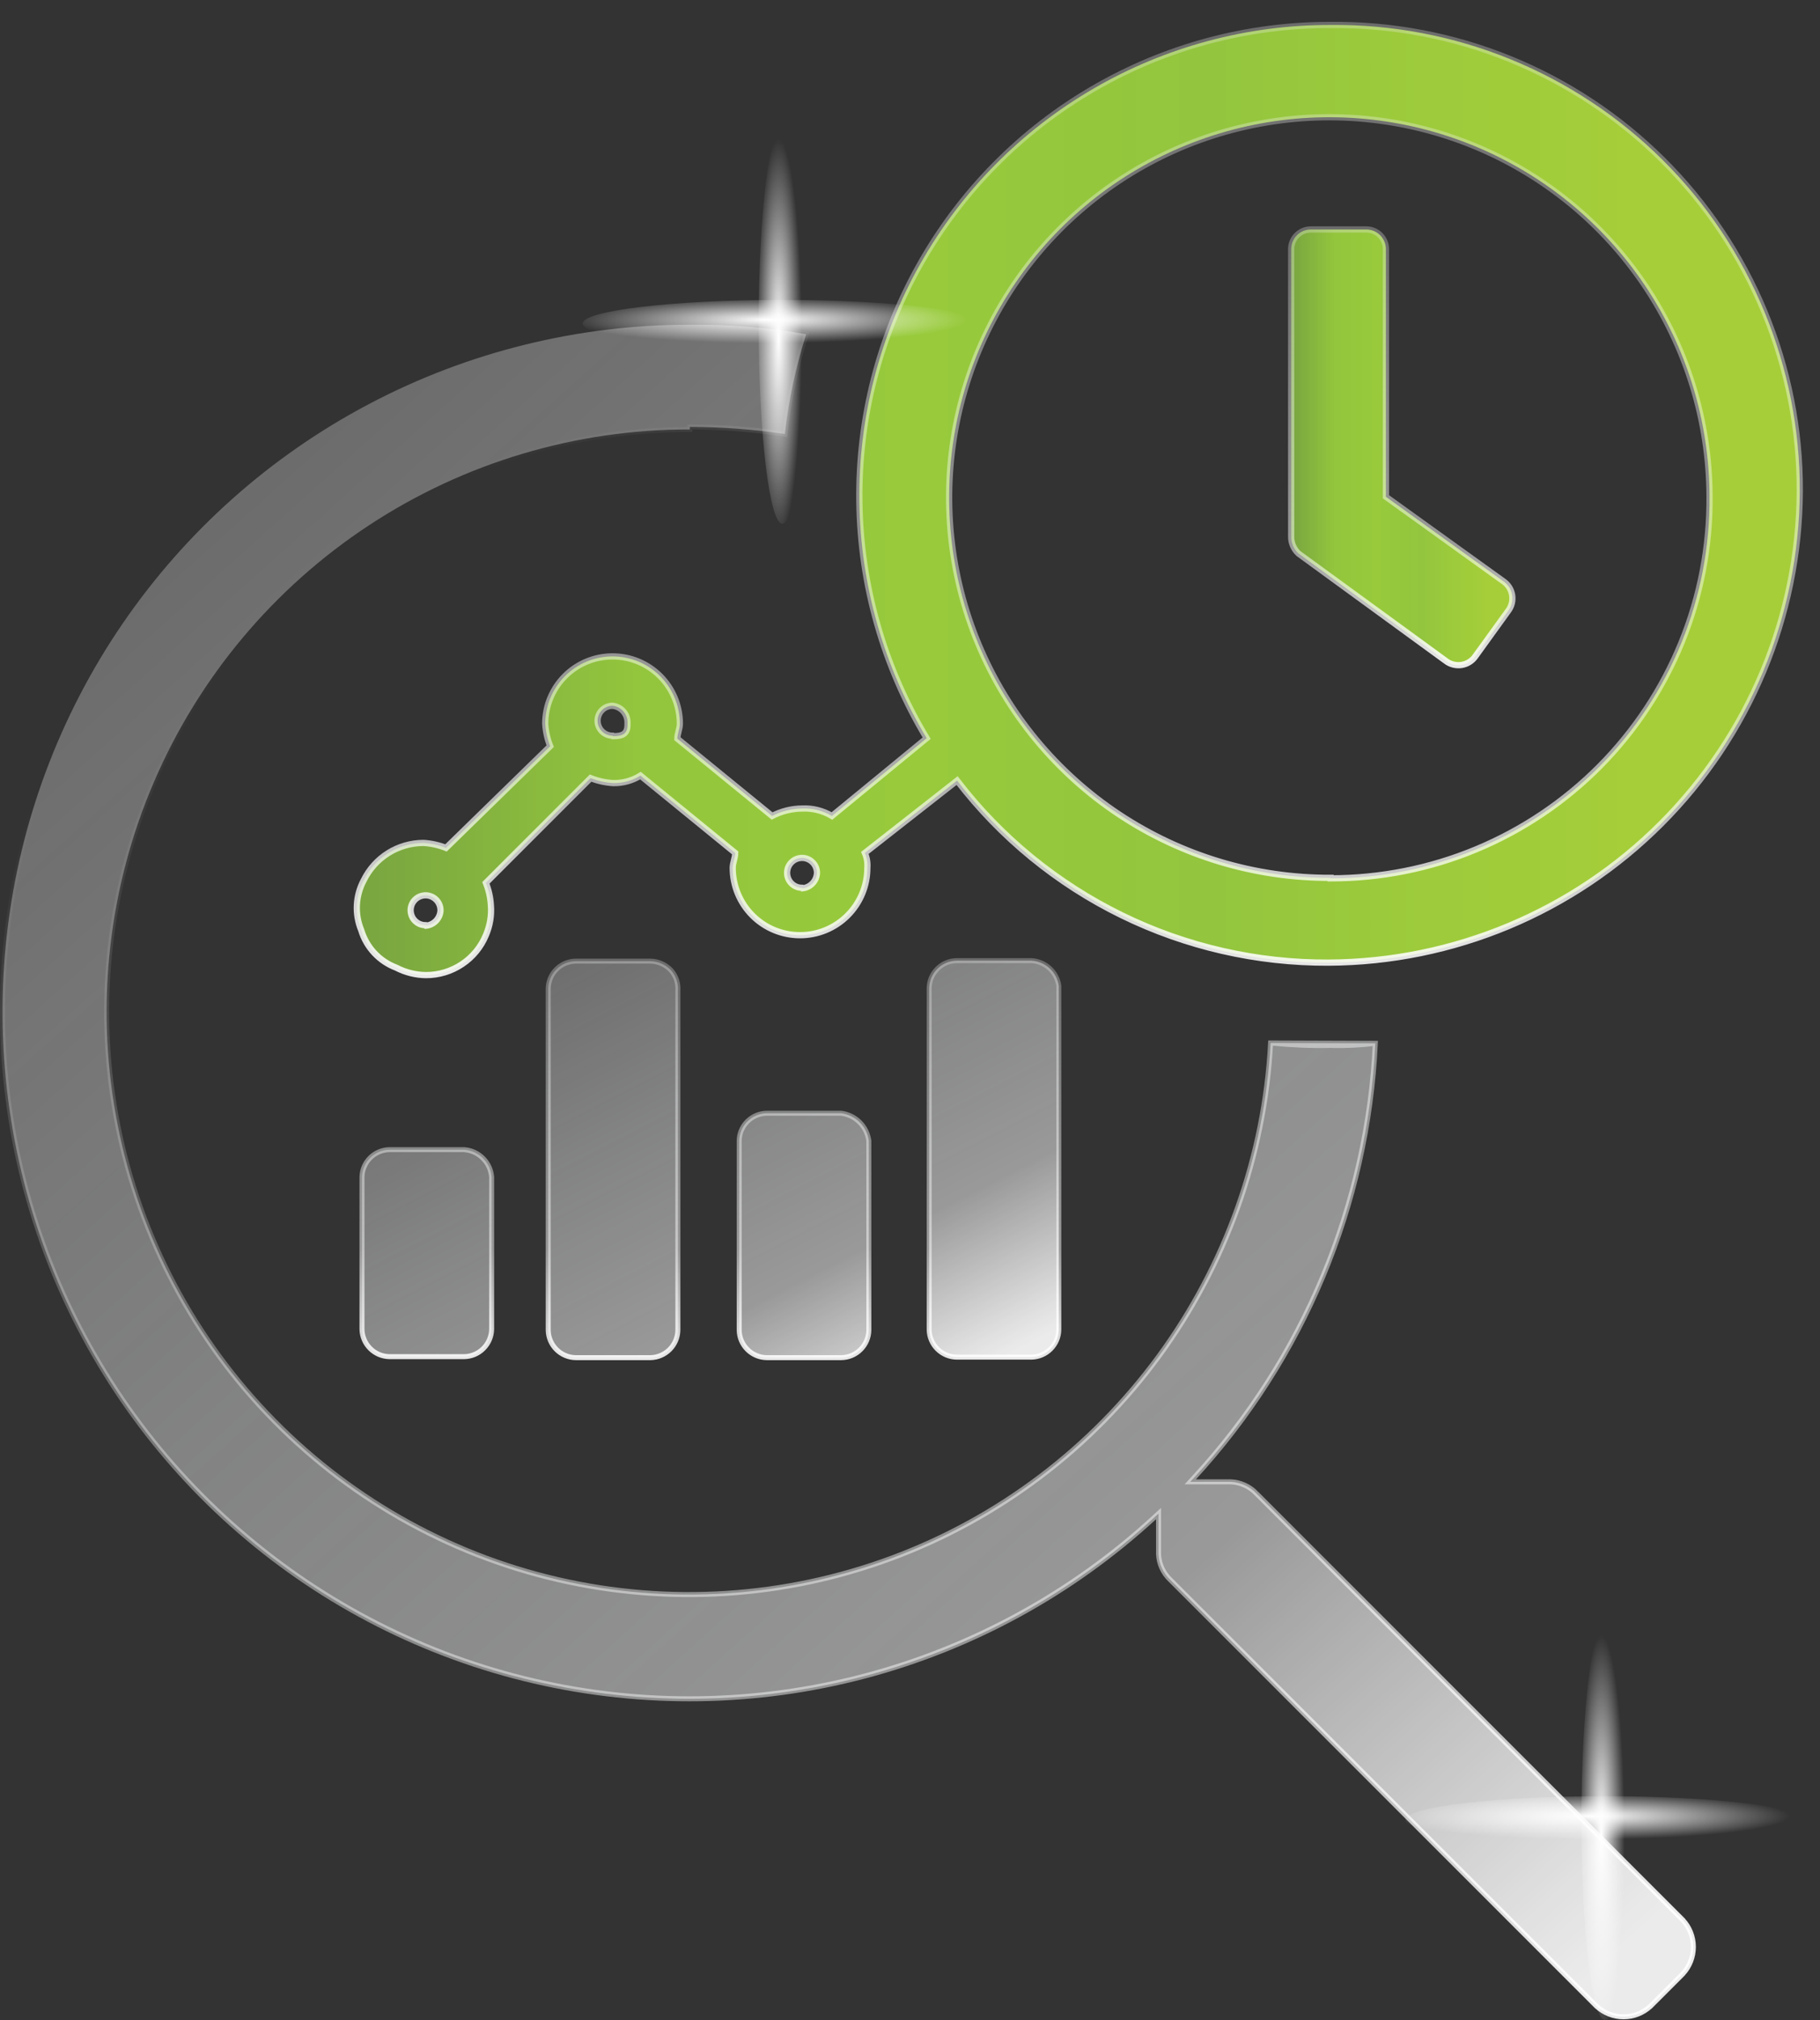
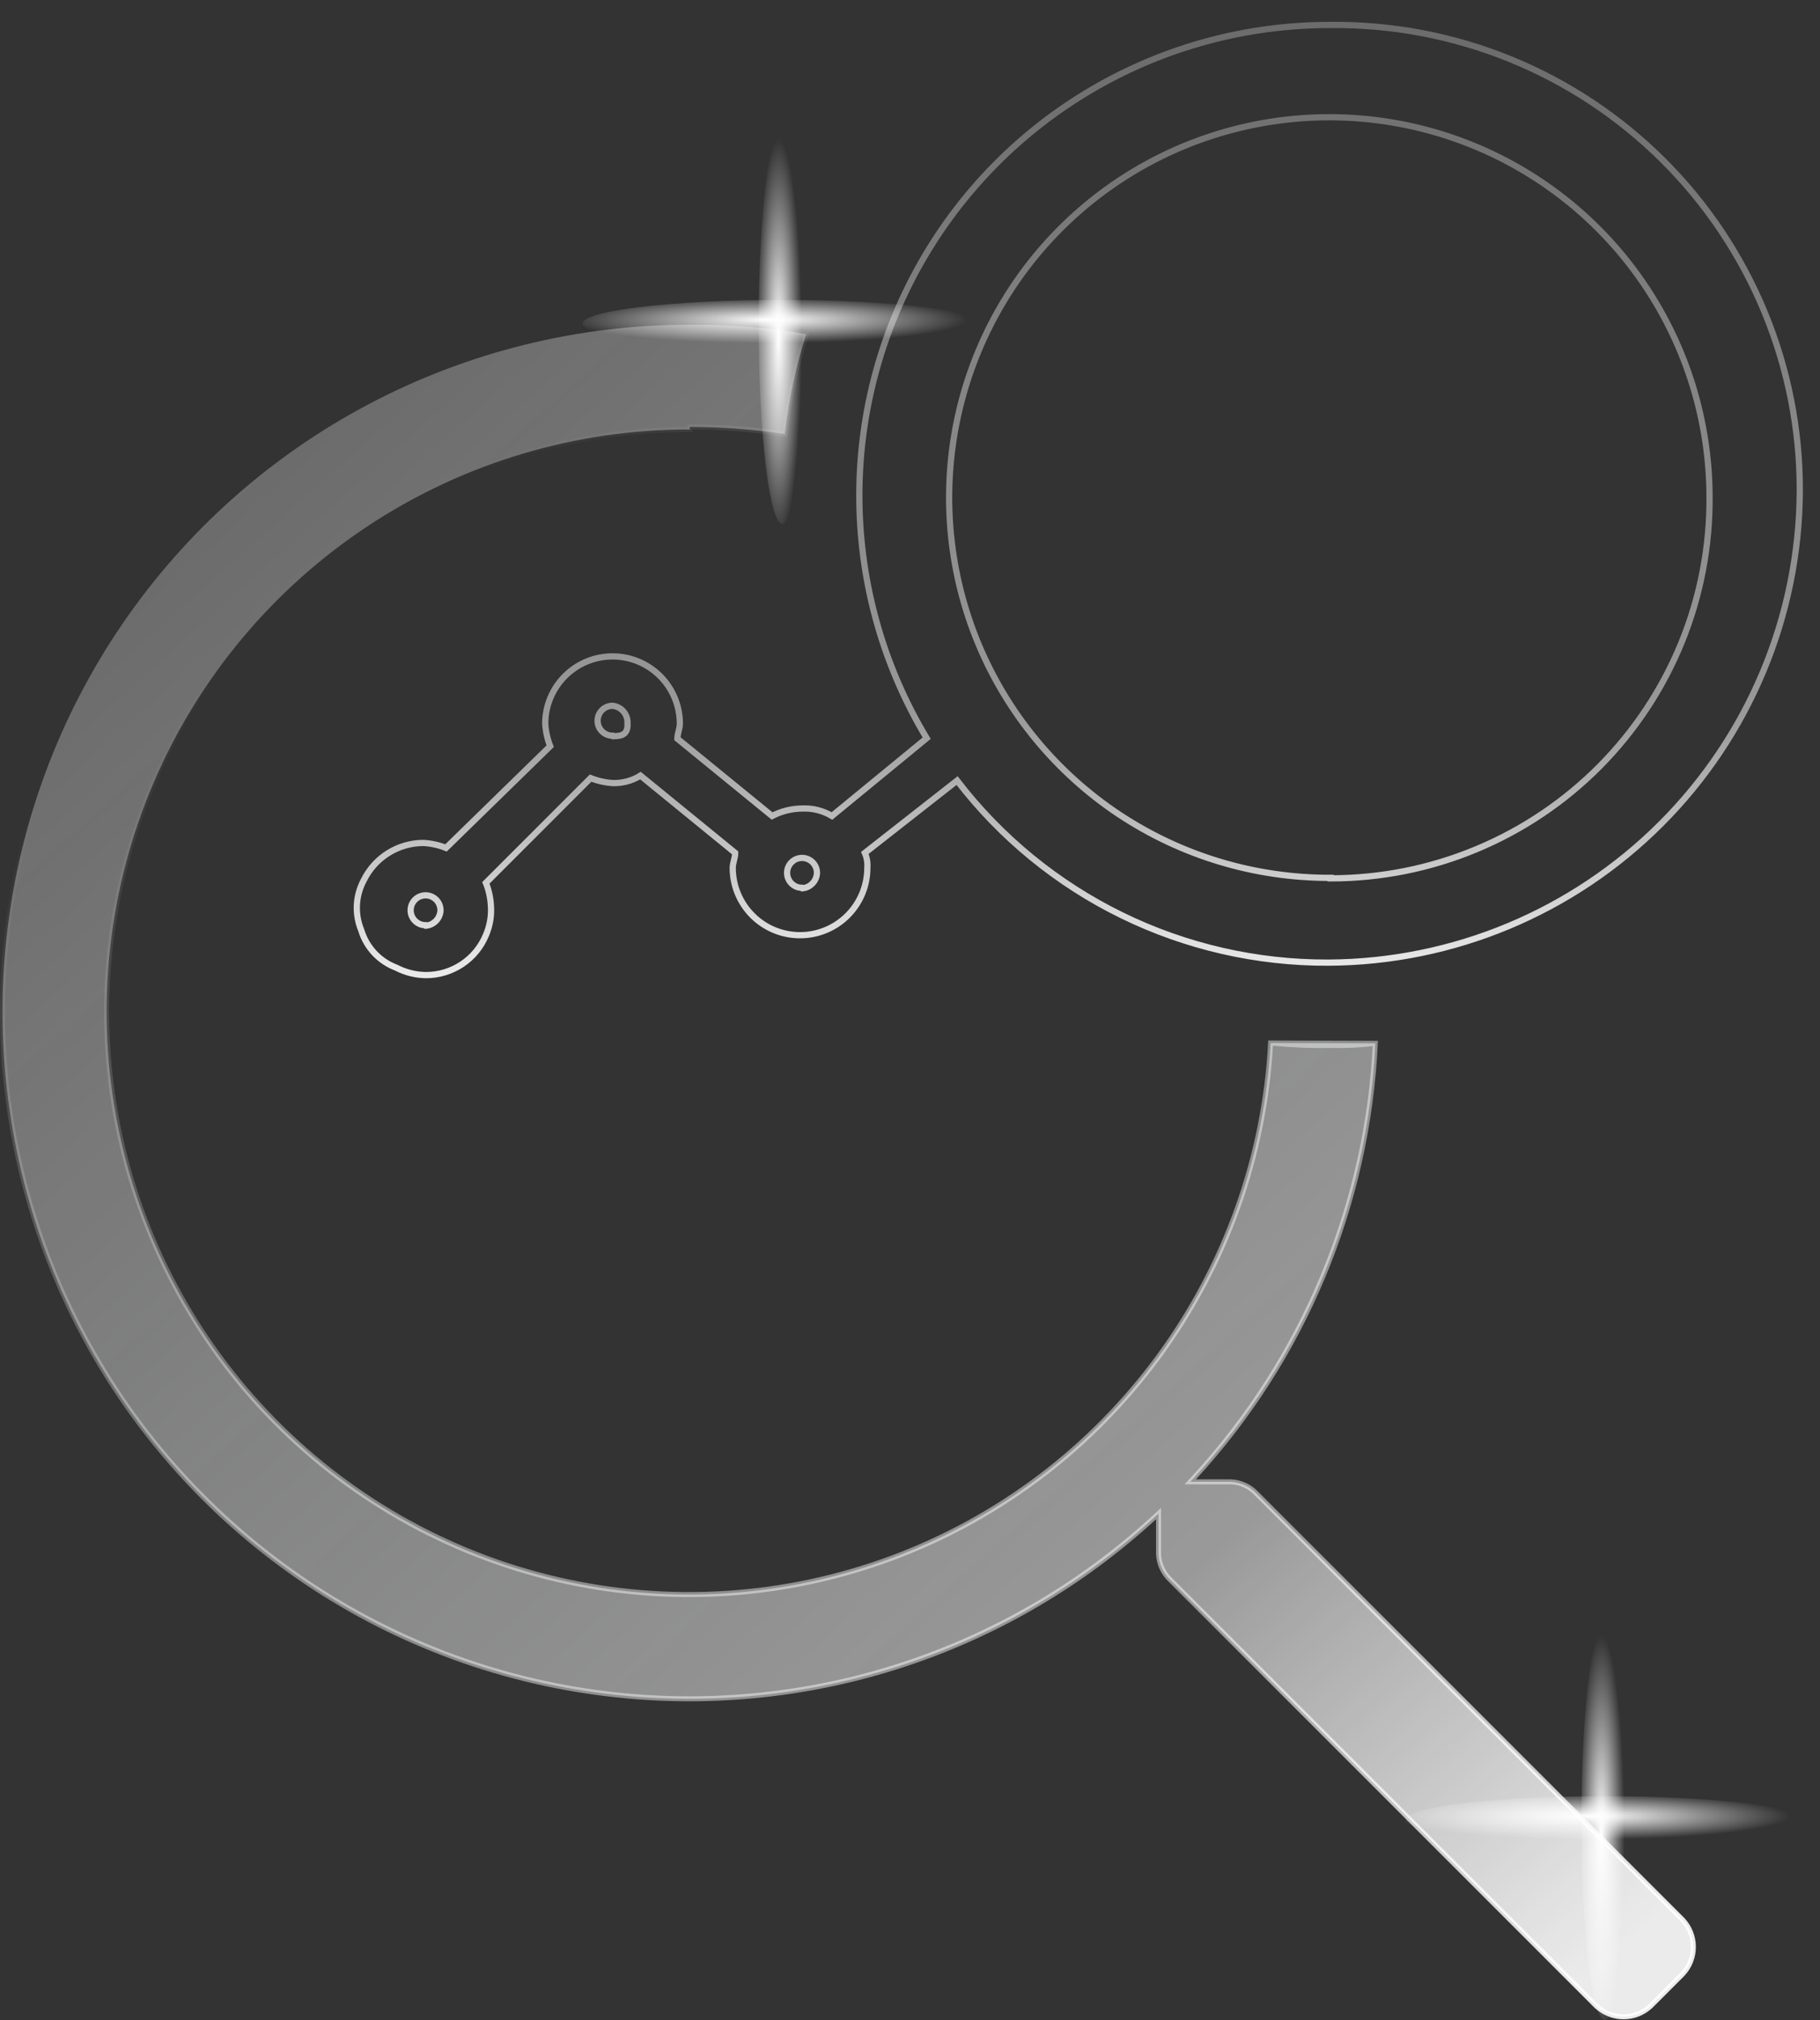
<svg xmlns="http://www.w3.org/2000/svg" width="73" height="81" viewBox="0 0 73 81" fill="none">
  <rect x="0" y="0" width="73" height="81" fill="#333333" stroke="none" />
  <path d="M55.164 41.836C54.861 48.313 52.288 54.48 47.895 59.253L47.741 59.421H47.969H49.367C49.758 59.438 50.127 59.606 50.397 59.89L50.396 59.89L50.398 59.892L67.496 76.989C67.496 76.989 67.496 76.99 67.497 76.99C67.769 77.284 67.921 77.67 67.921 78.071C67.921 78.472 67.769 78.858 67.497 79.152C67.496 79.152 67.496 79.153 67.496 79.153L66.201 80.448C66.201 80.448 66.2 80.448 66.2 80.449C65.906 80.721 65.52 80.873 65.119 80.873C64.718 80.873 64.332 80.721 64.038 80.449C64.038 80.448 64.037 80.448 64.037 80.448L46.94 63.35L46.94 63.35L46.938 63.348C46.654 63.079 46.486 62.71 46.469 62.319V60.921V60.693L46.301 60.847C43.002 63.882 39.012 66.066 34.678 67.21C30.343 68.353 25.795 68.421 21.428 67.409C17.061 66.397 13.007 64.334 9.618 61.4C6.229 58.466 3.607 54.749 1.979 50.572C0.352 46.395 -0.231 41.884 0.28 37.43C0.791 32.977 2.381 28.715 4.912 25.015C7.443 21.315 10.839 18.289 14.805 16.199C18.77 14.109 23.186 13.018 27.669 13.021L27.67 13.021C29.235 13.001 30.798 13.128 32.339 13.399C31.924 14.704 31.636 16.046 31.481 17.406C30.219 17.217 28.945 17.121 27.669 17.121C27.669 17.121 27.669 17.121 27.669 17.121L27.669 17.221C23.096 17.215 18.622 18.551 14.801 21.063C10.98 23.576 7.981 27.155 6.175 31.357C4.369 35.558 3.837 40.197 4.643 44.698C5.449 49.2 7.558 53.365 10.71 56.679C13.861 59.993 17.916 62.309 22.371 63.34C26.826 64.371 31.486 64.071 35.773 62.478C40.059 60.886 43.784 58.07 46.486 54.38C49.167 50.717 50.723 46.353 50.964 41.821L55.164 41.836ZM55.164 41.836C54.569 41.91 53.968 41.939 53.368 41.921C52.599 41.937 51.829 41.907 51.063 41.831L55.164 41.836Z" fill="url(#paint0_linear_757_20185)" stroke="url(#paint1_linear_757_20185)" stroke-width="0.2" />
-   <path d="M55.589 19.921V10.001C55.59 9.896 55.571 9.791 55.531 9.693C55.491 9.596 55.432 9.507 55.358 9.432C55.283 9.358 55.194 9.299 55.097 9.259C54.999 9.219 54.894 9.2 54.789 9.201H52.589C52.483 9.2 52.379 9.219 52.281 9.259C52.184 9.299 52.095 9.358 52.02 9.432C51.946 9.507 51.887 9.596 51.847 9.693C51.807 9.791 51.788 9.896 51.789 10.001V21.501C51.785 21.632 51.81 21.763 51.862 21.884C51.914 22.005 51.991 22.113 52.089 22.201L57.989 26.501C58.079 26.571 58.183 26.621 58.294 26.649C58.405 26.677 58.52 26.681 58.633 26.663C58.745 26.644 58.853 26.602 58.948 26.54C59.044 26.478 59.126 26.396 59.189 26.301L60.489 24.501C60.559 24.411 60.609 24.307 60.637 24.196C60.665 24.085 60.669 23.97 60.651 23.857C60.632 23.745 60.59 23.637 60.528 23.541C60.465 23.446 60.384 23.364 60.289 23.301L55.589 19.921Z" fill="url(#paint2_linear_757_20185)" />
-   <path d="M53.369 1.001C50.025 0.995 46.739 1.878 43.849 3.56C40.958 5.241 38.566 7.661 36.918 10.571C35.27 13.48 34.425 16.776 34.469 20.12C34.513 23.464 35.445 26.736 37.169 29.601L33.369 32.721C33.008 32.505 32.59 32.4 32.169 32.421C31.751 32.425 31.34 32.528 30.969 32.721L27.169 29.621C27.169 29.421 27.269 29.221 27.269 29.021C27.269 28.305 26.985 27.618 26.478 27.112C25.972 26.605 25.285 26.321 24.569 26.321C23.853 26.321 23.166 26.605 22.66 27.112C22.154 27.618 21.869 28.305 21.869 29.021C21.888 29.33 21.955 29.634 22.069 29.921L17.889 34.001C17.602 33.887 17.298 33.82 16.989 33.801C16.489 33.801 15.998 33.942 15.574 34.207C15.15 34.472 14.809 34.851 14.589 35.301C14.426 35.606 14.332 35.944 14.314 36.29C14.297 36.636 14.357 36.981 14.489 37.301C14.592 37.642 14.772 37.954 15.014 38.214C15.257 38.474 15.556 38.675 15.889 38.801C16.26 38.994 16.671 39.097 17.089 39.101C17.602 39.101 18.104 38.949 18.531 38.664C18.959 38.38 19.292 37.975 19.489 37.501C19.652 37.123 19.721 36.711 19.689 36.301C19.671 35.992 19.603 35.688 19.489 35.401L23.689 31.201C23.977 31.315 24.28 31.382 24.589 31.401C24.977 31.41 25.359 31.306 25.689 31.101L29.489 34.201C29.489 34.401 29.389 34.601 29.389 34.801C29.389 35.517 29.674 36.204 30.18 36.71C30.686 37.217 31.373 37.501 32.089 37.501C32.805 37.501 33.492 37.217 33.998 36.71C34.505 36.204 34.789 35.517 34.789 34.801C34.805 34.596 34.771 34.39 34.689 34.201L38.389 31.301C40.142 33.584 42.399 35.431 44.984 36.697C47.568 37.964 50.411 38.615 53.289 38.601C58.294 38.575 63.086 36.575 66.624 33.036C70.163 29.497 72.163 24.706 72.189 19.701C72.199 17.233 71.717 14.787 70.773 12.506C69.829 10.225 68.442 8.154 66.691 6.415C64.939 4.675 62.86 3.3 60.573 2.371C58.286 1.441 55.838 0.976 53.369 1.001ZM17.069 37.101C16.951 37.101 16.834 37.066 16.736 37C16.637 36.934 16.56 36.84 16.515 36.731C16.47 36.621 16.458 36.5 16.481 36.384C16.504 36.267 16.561 36.161 16.645 36.077C16.729 35.993 16.836 35.936 16.952 35.913C17.069 35.889 17.189 35.901 17.299 35.947C17.408 35.992 17.502 36.069 17.568 36.168C17.634 36.266 17.669 36.382 17.669 36.501C17.663 36.657 17.601 36.805 17.494 36.919C17.388 37.032 17.244 37.104 17.089 37.121L17.069 37.101ZM24.569 29.501C24.41 29.501 24.258 29.438 24.145 29.325C24.032 29.213 23.969 29.06 23.969 28.901C23.969 28.742 24.032 28.589 24.145 28.477C24.258 28.364 24.41 28.301 24.569 28.301C24.74 28.319 24.897 28.401 25.009 28.531C25.12 28.662 25.178 28.83 25.169 29.001C25.189 29.421 24.989 29.521 24.589 29.521L24.569 29.501ZM32.169 35.601C32.05 35.601 31.934 35.566 31.836 35.5C31.737 35.434 31.66 35.34 31.615 35.231C31.57 35.121 31.558 35 31.581 34.884C31.604 34.767 31.661 34.661 31.745 34.577C31.829 34.493 31.936 34.436 32.052 34.413C32.169 34.389 32.289 34.401 32.399 34.447C32.508 34.492 32.602 34.569 32.668 34.668C32.734 34.766 32.769 34.882 32.769 35.001C32.763 35.157 32.701 35.305 32.594 35.419C32.488 35.532 32.344 35.604 32.189 35.621L32.169 35.601ZM53.369 35.201C50.353 35.211 47.402 34.326 44.888 32.659C42.375 30.991 40.413 28.616 39.249 25.833C38.086 23.05 37.774 19.985 38.353 17.025C38.931 14.065 40.375 11.343 42.501 9.203C44.626 7.063 47.339 5.602 50.295 5.004C53.251 4.406 56.319 4.698 59.109 5.843C61.899 6.988 64.287 8.935 65.971 11.437C67.655 13.939 68.559 16.885 68.569 19.901C68.586 21.907 68.206 23.898 67.45 25.756C66.693 27.615 65.576 29.305 64.163 30.73C62.749 32.154 61.068 33.284 59.215 34.055C57.363 34.826 55.376 35.222 53.369 35.221V35.201Z" fill="url(#paint3_linear_757_20185)" />
-   <path d="M27.189 39.733L27.189 39.733V39.741V53.34C27.184 53.63 27.066 53.908 26.861 54.113C26.656 54.318 26.378 54.436 26.088 54.441H23.09C22.799 54.436 22.522 54.318 22.317 54.113C22.111 53.908 21.994 53.63 21.989 53.34V39.642C21.994 39.351 22.111 39.074 22.317 38.869C22.522 38.663 22.799 38.546 23.09 38.541H26.088C26.243 38.544 26.397 38.578 26.539 38.642C26.68 38.705 26.808 38.795 26.915 38.908C27.013 39.02 27.088 39.151 27.135 39.292C27.182 39.434 27.201 39.584 27.189 39.733ZM29.977 44.969C30.182 44.764 30.459 44.646 30.75 44.641H33.743C34.023 44.677 34.284 44.805 34.484 45.005C34.685 45.206 34.813 45.467 34.849 45.747V53.34C34.844 53.631 34.727 53.908 34.521 54.113C34.316 54.319 34.038 54.436 33.748 54.441H30.75C30.459 54.436 30.182 54.319 29.977 54.113C29.771 53.908 29.654 53.631 29.649 53.34V45.742C29.654 45.451 29.771 45.174 29.977 44.969ZM14.847 46.429C15.052 46.224 15.329 46.106 15.62 46.101H18.616C18.901 46.121 19.171 46.244 19.373 46.447C19.576 46.649 19.699 46.919 19.719 47.204V53.3C19.714 53.591 19.596 53.868 19.391 54.073C19.186 54.279 18.909 54.396 18.618 54.401H15.62C15.329 54.396 15.052 54.279 14.847 54.073C14.641 53.868 14.524 53.591 14.519 53.3V47.202C14.524 46.911 14.641 46.634 14.847 46.429ZM37.597 38.849C37.802 38.643 38.079 38.526 38.37 38.521H41.366C41.639 38.536 41.898 38.645 42.099 38.829C42.299 39.013 42.43 39.26 42.469 39.528V53.32C42.464 53.611 42.346 53.888 42.141 54.093C41.936 54.298 41.658 54.416 41.368 54.421H38.37C38.079 54.416 37.802 54.298 37.597 54.093C37.391 53.888 37.274 53.611 37.269 53.32V39.622C37.274 39.331 37.391 39.054 37.597 38.849Z" fill="url(#paint4_linear_757_20185)" stroke="url(#paint5_linear_757_20185)" stroke-width="0.2" />
-   <path d="M55.589 19.921V10.001C55.59 9.896 55.571 9.791 55.531 9.693C55.491 9.596 55.432 9.507 55.358 9.432C55.283 9.358 55.194 9.299 55.097 9.259C54.999 9.219 54.894 9.2 54.789 9.201H52.589C52.483 9.2 52.379 9.219 52.281 9.259C52.184 9.299 52.095 9.358 52.02 9.432C51.946 9.507 51.887 9.596 51.847 9.693C51.807 9.791 51.788 9.896 51.789 10.001V21.501C51.785 21.632 51.81 21.763 51.862 21.884C51.914 22.005 51.991 22.113 52.089 22.201L57.989 26.501C58.079 26.571 58.183 26.621 58.294 26.649C58.405 26.677 58.52 26.681 58.633 26.663C58.745 26.644 58.853 26.602 58.948 26.54C59.044 26.478 59.126 26.396 59.189 26.301L60.489 24.501C60.559 24.411 60.609 24.307 60.637 24.196C60.665 24.085 60.669 23.97 60.651 23.857C60.632 23.745 60.59 23.637 60.528 23.541C60.465 23.446 60.384 23.364 60.289 23.301L55.589 19.921Z" stroke="url(#paint6_linear_757_20185)" stroke-width="0.25" stroke-miterlimit="10" />
  <path d="M53.369 1.001C50.025 0.995 46.739 1.878 43.849 3.56C40.958 5.241 38.566 7.661 36.918 10.571C35.27 13.48 34.425 16.776 34.469 20.12C34.513 23.464 35.445 26.736 37.169 29.601L33.369 32.721C33.008 32.505 32.59 32.4 32.169 32.421C31.751 32.425 31.34 32.528 30.969 32.721L27.169 29.621C27.169 29.421 27.269 29.221 27.269 29.021C27.269 28.305 26.985 27.618 26.478 27.112C25.972 26.605 25.285 26.321 24.569 26.321C23.853 26.321 23.166 26.605 22.66 27.112C22.154 27.618 21.869 28.305 21.869 29.021C21.888 29.33 21.955 29.634 22.069 29.921L17.889 34.001C17.602 33.887 17.298 33.82 16.989 33.801C16.489 33.801 15.998 33.942 15.574 34.207C15.15 34.472 14.809 34.851 14.589 35.301C14.426 35.606 14.332 35.944 14.314 36.29C14.297 36.636 14.357 36.981 14.489 37.301C14.592 37.642 14.772 37.954 15.014 38.214C15.257 38.474 15.556 38.675 15.889 38.801C16.26 38.994 16.671 39.097 17.089 39.101C17.602 39.101 18.104 38.949 18.531 38.664C18.959 38.38 19.292 37.975 19.489 37.501C19.652 37.123 19.721 36.711 19.689 36.301C19.671 35.992 19.603 35.688 19.489 35.401L23.689 31.201C23.977 31.315 24.28 31.382 24.589 31.401C24.977 31.41 25.359 31.306 25.689 31.101L29.489 34.201C29.489 34.401 29.389 34.601 29.389 34.801C29.389 35.517 29.674 36.204 30.18 36.71C30.686 37.217 31.373 37.501 32.089 37.501C32.805 37.501 33.492 37.217 33.998 36.71C34.505 36.204 34.789 35.517 34.789 34.801C34.805 34.596 34.771 34.39 34.689 34.201L38.389 31.301C40.142 33.584 42.399 35.431 44.984 36.697C47.568 37.964 50.411 38.615 53.289 38.601C58.294 38.575 63.086 36.575 66.624 33.036C70.163 29.497 72.163 24.706 72.189 19.701C72.199 17.233 71.717 14.787 70.773 12.506C69.829 10.225 68.442 8.154 66.691 6.415C64.939 4.675 62.86 3.3 60.573 2.371C58.286 1.441 55.838 0.976 53.369 1.001ZM17.069 37.101C16.951 37.101 16.834 37.066 16.736 37C16.637 36.934 16.56 36.84 16.515 36.731C16.47 36.621 16.458 36.5 16.481 36.384C16.504 36.267 16.561 36.161 16.645 36.077C16.729 35.993 16.836 35.936 16.952 35.913C17.069 35.889 17.189 35.901 17.299 35.947C17.408 35.992 17.502 36.069 17.568 36.168C17.634 36.266 17.669 36.382 17.669 36.501C17.663 36.657 17.601 36.805 17.494 36.919C17.388 37.032 17.244 37.104 17.089 37.121L17.069 37.101ZM24.569 29.501C24.41 29.501 24.258 29.438 24.145 29.325C24.032 29.213 23.969 29.06 23.969 28.901C23.969 28.742 24.032 28.589 24.145 28.477C24.258 28.364 24.41 28.301 24.569 28.301C24.74 28.319 24.897 28.401 25.009 28.531C25.12 28.662 25.178 28.83 25.169 29.001C25.189 29.421 24.989 29.521 24.589 29.521L24.569 29.501ZM32.169 35.601C32.05 35.601 31.934 35.566 31.836 35.5C31.737 35.434 31.66 35.34 31.615 35.231C31.57 35.121 31.558 35 31.581 34.884C31.604 34.767 31.661 34.661 31.745 34.577C31.829 34.493 31.936 34.436 32.052 34.413C32.169 34.389 32.289 34.401 32.399 34.447C32.508 34.492 32.602 34.569 32.668 34.668C32.734 34.766 32.769 34.882 32.769 35.001C32.763 35.157 32.701 35.305 32.594 35.419C32.488 35.532 32.344 35.604 32.189 35.621L32.169 35.601ZM53.369 35.201C50.353 35.211 47.402 34.326 44.888 32.659C42.375 30.991 40.413 28.616 39.249 25.833C38.086 23.05 37.774 19.985 38.353 17.025C38.931 14.065 40.375 11.343 42.501 9.203C44.626 7.063 47.339 5.602 50.295 5.004C53.251 4.406 56.319 4.698 59.109 5.843C61.899 6.988 64.287 8.935 65.971 11.437C67.655 13.939 68.559 16.885 68.569 19.901C68.586 21.907 68.206 23.898 67.45 25.756C66.693 27.615 65.576 29.305 64.163 30.73C62.749 32.154 61.068 33.284 59.215 34.055C57.363 34.826 55.376 35.222 53.369 35.221V35.201Z" stroke="url(#paint7_linear_757_20185)" stroke-width="0.25" stroke-miterlimit="10" />
  <path d="M65.319 72.989C65.319 77.409 64.899 81.001 64.38 81.001C63.862 81.001 63.429 77.409 63.429 72.989C63.429 68.568 63.868 65.001 64.38 65.001C64.893 65.001 65.319 68.562 65.319 72.989Z" fill="url(#paint8_radial_757_20185)" />
  <path d="M64.381 73.915C59.961 73.915 56.369 73.495 56.369 72.976C56.369 72.458 59.961 72.025 64.381 72.025C68.802 72.025 72.369 72.464 72.369 72.976C72.369 73.489 68.808 73.915 64.381 73.915Z" fill="url(#paint9_radial_757_20185)" />
  <path d="M32.319 12.989C32.319 17.41 31.899 21.001 31.38 21.001C30.862 21.001 30.429 17.41 30.429 12.989C30.429 8.568 30.868 5.001 31.38 5.001C31.893 5.001 32.319 8.562 32.319 12.989Z" fill="url(#paint10_radial_757_20185)" />
  <path d="M31.381 13.915C26.961 13.915 23.369 13.495 23.369 12.976C23.369 12.458 26.961 12.025 31.381 12.025C35.802 12.025 39.369 12.464 39.369 12.976C39.369 13.489 35.808 13.915 31.381 13.915Z" fill="url(#paint11_radial_757_20185)" />
  <defs>
    <linearGradient id="paint0_linear_757_20185" x1="63.869" y1="79.001" x2="9.5" y2="18.5" gradientUnits="userSpaceOnUse">
      <stop stop-color="white" stop-opacity="0.9" />
      <stop offset="0.04" stop-color="white" stop-opacity="0.85" />
      <stop offset="0.28" stop-color="white" stop-opacity="0.5" />
      <stop offset="0.65" stop-color="#FAFBFC" stop-opacity="0.4" />
      <stop offset="1" stop-color="#F0EFEF" stop-opacity="0.3" />
    </linearGradient>
    <linearGradient id="paint1_linear_757_20185" x1="64" y1="79" x2="18" y2="19.5" gradientUnits="userSpaceOnUse">
      <stop stop-color="white" stop-opacity="0.9" />
      <stop offset="0.28" stop-color="white" stop-opacity="0.5" />
      <stop offset="0.65" stop-color="#FAFBFC" stop-opacity="0.4" />
      <stop offset="1" stop-color="#F0EFEF" stop-opacity="0" />
    </linearGradient>
    <linearGradient id="paint2_linear_757_20185" x1="51.789" y1="17.951" x2="60.669" y2="17.951" gradientUnits="userSpaceOnUse">
      <stop stop-color="#79A540" />
      <stop offset="0.2" stop-color="#94C63D" />
      <stop offset="0.39" stop-color="#98CA3C" />
      <stop offset="0.59" stop-color="#93C53E" />
      <stop offset="0.74" stop-color="#9DCB3B" />
      <stop offset="0.9" stop-color="#A6CE39" />
      <stop offset="1" stop-color="#A6CE39" />
    </linearGradient>
    <linearGradient id="paint3_linear_757_20185" x1="14.309" y1="20.071" x2="72.189" y2="20.071" gradientUnits="userSpaceOnUse">
      <stop stop-color="#79A540" />
      <stop offset="0.2" stop-color="#94C63D" />
      <stop offset="0.39" stop-color="#98CA3C" />
      <stop offset="0.59" stop-color="#93C53E" />
      <stop offset="0.74" stop-color="#9DCB3B" />
      <stop offset="0.9" stop-color="#A6CE39" />
      <stop offset="1" stop-color="#A6CE39" />
    </linearGradient>
    <linearGradient id="paint4_linear_757_20185" x1="40.851" y1="54.074" x2="30.314" y2="33.589" gradientUnits="userSpaceOnUse">
      <stop stop-color="white" stop-opacity="0.9" />
      <stop offset="0.04" stop-color="white" stop-opacity="0.85" />
      <stop offset="0.28" stop-color="white" stop-opacity="0.5" />
      <stop offset="0.65" stop-color="#FAFBFC" stop-opacity="0.4" />
      <stop offset="1" stop-color="#F0EFEF" stop-opacity="0.3" />
    </linearGradient>
    <linearGradient id="paint5_linear_757_20185" x1="28.5" y1="54.602" x2="28.5" y2="38.376" gradientUnits="userSpaceOnUse">
      <stop stop-color="white" stop-opacity="0.9" />
      <stop offset="0.28" stop-color="white" stop-opacity="0.5" />
      <stop offset="0.65" stop-color="#FAFBFC" stop-opacity="0.4" />
      <stop offset="1" stop-color="#F0EFEF" stop-opacity="0.3" />
    </linearGradient>
    <linearGradient id="paint6_linear_757_20185" x1="56.229" y1="26.821" x2="56.229" y2="9.091" gradientUnits="userSpaceOnUse">
      <stop stop-color="white" stop-opacity="0.9" />
      <stop offset="0.04" stop-color="white" stop-opacity="0.85" />
      <stop offset="0.28" stop-color="white" stop-opacity="0.5" />
      <stop offset="0.65" stop-color="#FAFBFC" stop-opacity="0.4" />
      <stop offset="1" stop-color="#F0EFEF" stop-opacity="0.3" />
    </linearGradient>
    <linearGradient id="paint7_linear_757_20185" x1="43.249" y1="39.241" x2="43.249" y2="0.891" gradientUnits="userSpaceOnUse">
      <stop stop-color="white" stop-opacity="0.9" />
      <stop offset="0.04" stop-color="white" stop-opacity="0.85" />
      <stop offset="0.28" stop-color="white" stop-opacity="0.5" />
      <stop offset="0.65" stop-color="#FAFBFC" stop-opacity="0.4" />
      <stop offset="1" stop-color="#F0EFEF" stop-opacity="0.3" />
    </linearGradient>
    <radialGradient id="paint8_radial_757_20185" cx="0" cy="0" r="1" gradientUnits="userSpaceOnUse" gradientTransform="translate(64.23 73.573) scale(0.935 8.018)">
      <stop stop-color="white" />
      <stop offset="0.07" stop-color="white" stop-opacity="0.93" />
      <stop offset="1" stop-color="white" stop-opacity="0" />
    </radialGradient>
    <radialGradient id="paint9_radial_757_20185" cx="0" cy="0" r="1" gradientUnits="userSpaceOnUse" gradientTransform="translate(63.797 72.826) rotate(90) scale(0.935 8.018)">
      <stop stop-color="white" />
      <stop offset="0.07" stop-color="white" stop-opacity="0.93" />
      <stop offset="1" stop-color="white" stop-opacity="0" />
    </radialGradient>
    <radialGradient id="paint10_radial_757_20185" cx="0" cy="0" r="1" gradientUnits="userSpaceOnUse" gradientTransform="translate(31.23 13.573) scale(0.935 8.018)">
      <stop stop-color="white" />
      <stop offset="0.07" stop-color="white" stop-opacity="0.93" />
      <stop offset="1" stop-color="white" stop-opacity="0" />
    </radialGradient>
    <radialGradient id="paint11_radial_757_20185" cx="0" cy="0" r="1" gradientUnits="userSpaceOnUse" gradientTransform="translate(30.797 12.826) rotate(90) scale(0.935 8.018)">
      <stop stop-color="white" />
      <stop offset="0.07" stop-color="white" stop-opacity="0.93" />
      <stop offset="1" stop-color="white" stop-opacity="0" />
    </radialGradient>
  </defs>
</svg>